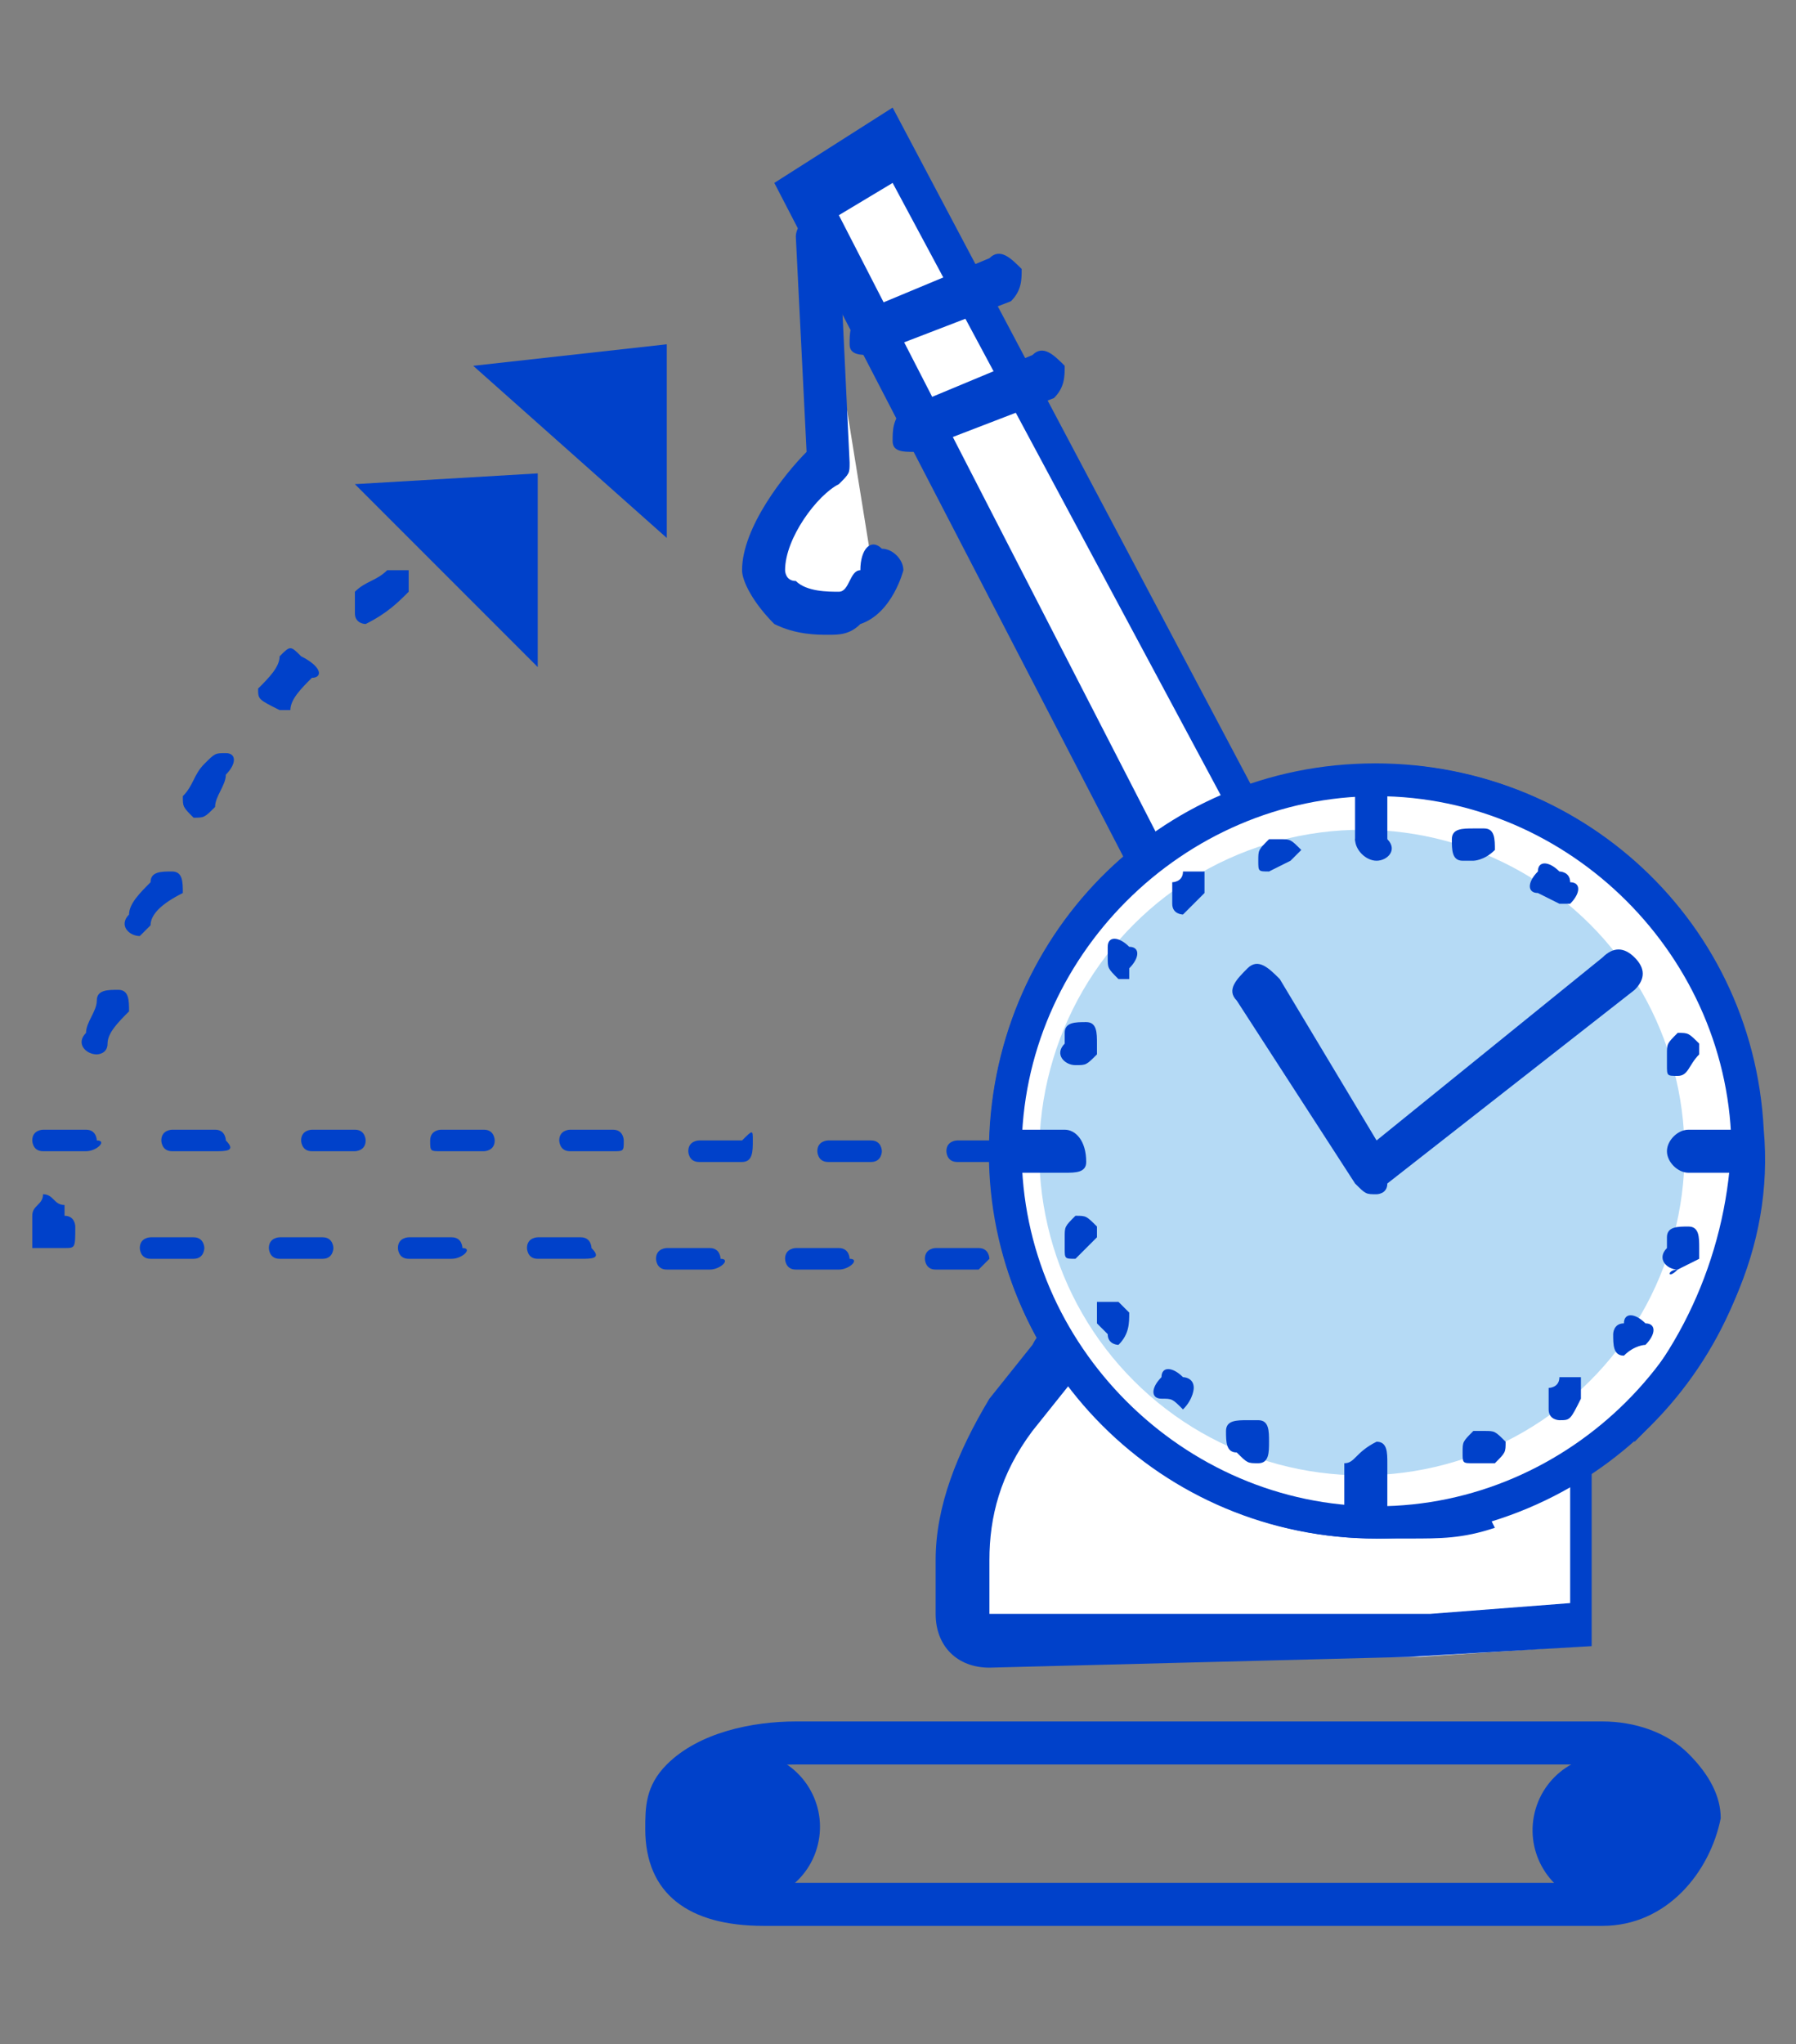
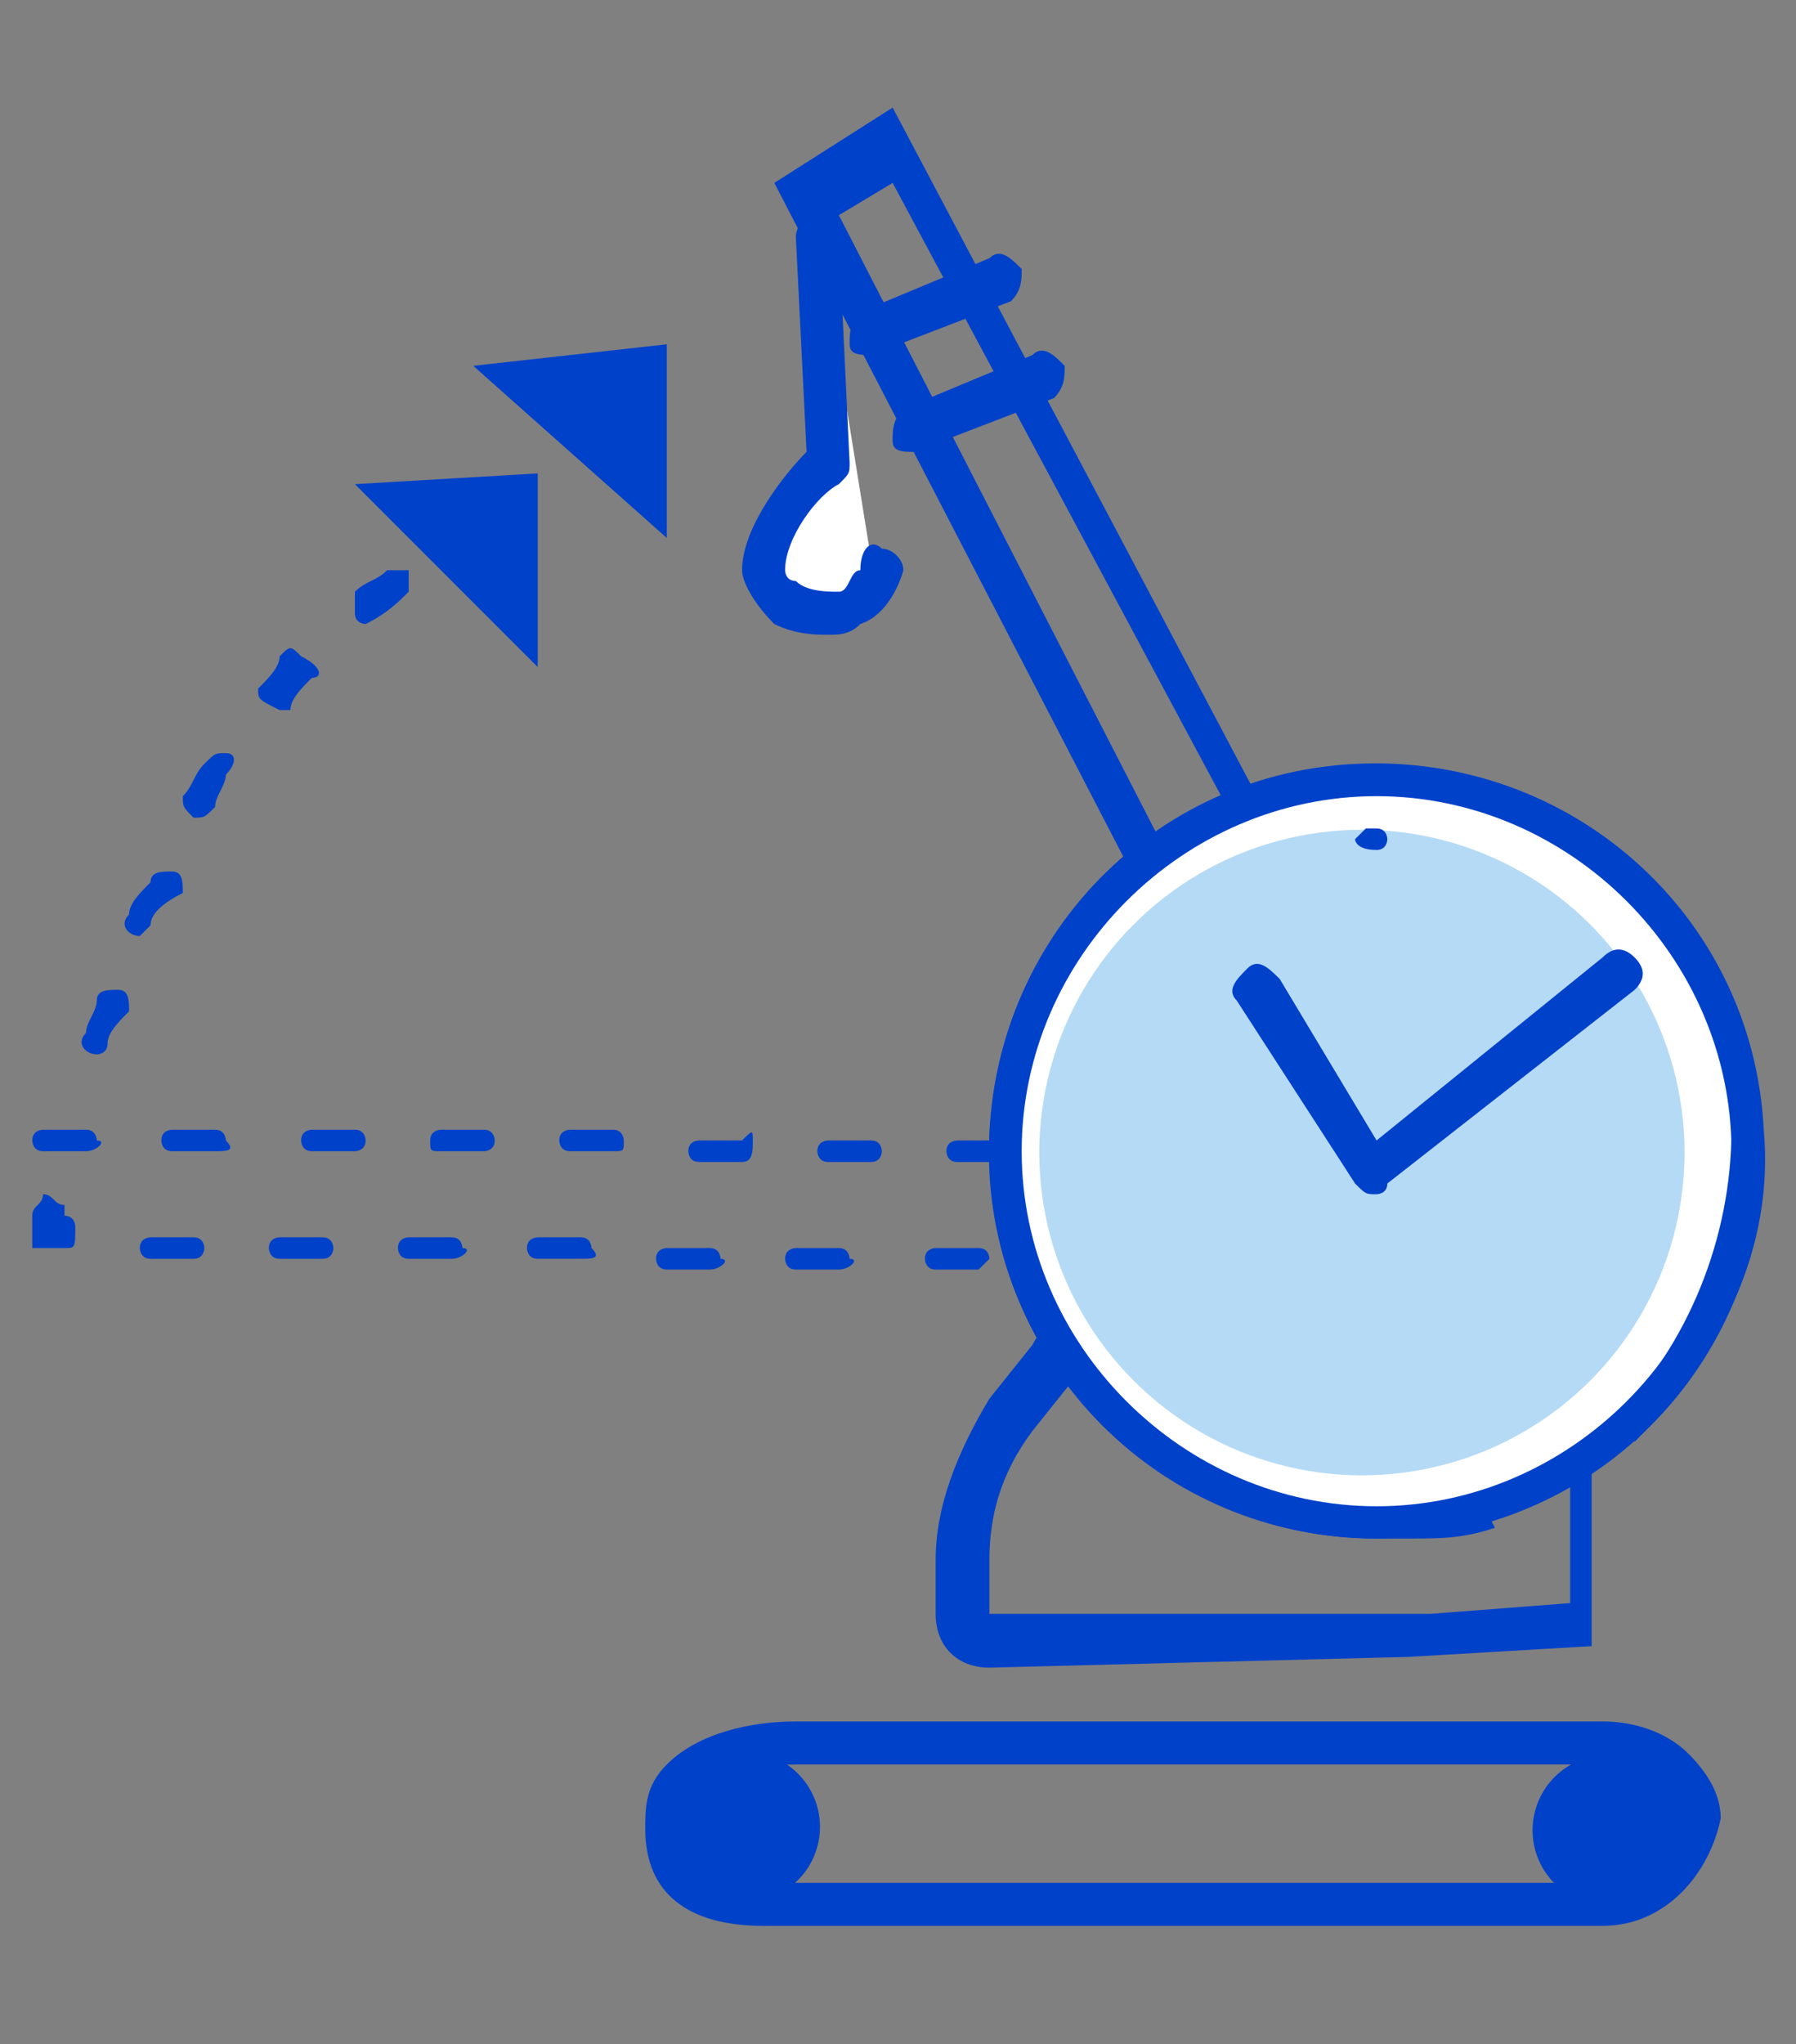
<svg xmlns="http://www.w3.org/2000/svg" version="1.1" id="Слой_2" x="0" y="0" viewBox="0 0 16.7 19" style="enable-background:new 0 0 16.7 19" xml:space="preserve">
  <rect x="0" y="0" width="16.7" height="19" fill="#808080" stroke="none" />
  <style>.st0{fill:#0041ca}.st1{fill:#fff}</style>
  <path class="st0" d="M14.9 17.9H7.1c-.7 0-1.1-.3-1.1-.9 0-.2 0-.4.2-.6.3-.3.8-.4 1.2-.4h7.5c.3 0 .6.1.8.3.2.2.3.4.3.6-.1.5-.5 1-1.1 1zm-7.5-1.5c-.4 0-.7.1-.9.2-.1.1-.1.2-.1.3 0 .3.1.6.7.6h7.7c.4 0 .7-.3.7-.6 0-.1-.1-.2-.1-.3-.1-.1-.3-.2-.5-.2H7.4z" />
  <circle transform="rotate(-79.152 6.9 16.975)" class="st0" cx="6.9" cy="17" r=".7" />
  <circle transform="rotate(-79.152 14.932 16.975)" class="st0" cx="14.9" cy="17" r=".7" />
  <path class="st1" d="M11.2 9v3.5" />
  <path transform="rotate(-89.079 11.213 10.739) scale(1)" class="st0" d="M9.5 10.5H13v.4H9.5z" />
-   <path class="st1" d="M13.2 13.7h-.9l-.2-1.1c0-.1-.1-.1-.2-.1h-1.8c-.1 0-.3.1-.3.2l-.4.5c-.3.4-.5.9-.5 1.4v.5c0 .1.1.3.3.3h4l1.5-.1v-1.6l-1.1-2.3-5.3-10-.7.5 5.6 10.9v.9z" />
  <path class="st0" d="M9.2 15.5c-.3 0-.5-.2-.5-.5v-.5c0-.5.2-1 .5-1.5l.4-.5c.1-.2.3-.3.5-.3H12c.2 0 .3.1.4.3l.1.9h.5l-.1-.7-5.7-11L8.3 1l5.4 10.2 1.1 2.3v1.8l-1.7.1-3.9.1zm.9-2.8c-.1 0-.1 0-.1.1l-.4.5c-.3.4-.4.8-.4 1.2v.5h4.1l1.3-.1v-1.3l-1.1-2.2-5.2-9.7-.5.3 5.5 10.7.1 1.3h-1.3l-.2-1.2h-1.8z" />
  <path class="st0" d="M13.5 12.3h-.1c-.1 0-.1-.1-.1-.2s.1-.1.2-.1h.1c.1 0 .1.1.1.2-.1 0-.1.1-.2.1zm-.8-.4s-.1 0 0 0h-.4c-.1 0-.1-.1-.1-.1 0-.1.1-.1.1-.1h.4c.1 0 .1.1.1.2h-.1zm-1.2 0h-.4c-.1 0-.1-.1-.1-.1 0-.1.1-.1.1-.1h.4c.1 0 .1.1.1.1s0 .1-.1.1zm-1.2-.1h-.4c-.1 0-.1-.1-.1-.1 0-.1.1-.1.1-.1h.4c.1 0 .1.1.1.1 0 .1-.1.1-.1.1zm-1.2 0h-.4c-.1 0-.1-.1-.1-.1 0-.1.1-.1.1-.1h.4c.1 0 .1.1.1.1l-.1.1zm-1.3 0h-.4c-.1 0-.1-.1-.1-.1 0-.1.1-.1.1-.1h.4c.1 0 .1.1.1.1.1 0 0 .1-.1.1zm-1.2 0h-.4c-.1 0-.1-.1-.1-.1 0-.1.1-.1.1-.1h.4c.1 0 .1.1.1.1.1 0 0 .1-.1.1zm-1.2-.1H5c-.1 0-.1-.1-.1-.1 0-.1.1-.1.1-.1h.4c.1 0 .1.1.1.1.1.1 0 .1-.1.1zm-1.2 0h-.4c-.1 0-.1-.1-.1-.1 0-.1.1-.1.1-.1h.4c.1 0 .1.1.1.1.1 0 0 .1-.1.1zm-1.2 0h-.4c-.1 0-.1-.1-.1-.1 0-.1.1-.1.1-.1H3c.1 0 .1.1.1.1s0 .1-.1.1zm-1.2 0h-.4c-.1 0-.1-.1-.1-.1 0-.1.1-.1.1-.1h.4c.1 0 .1.1.1.1s0 .1-.1.1zm-1.2-.1H.3v-.3c0-.1.1-.1.1-.2.1 0 .1.1.2.1v.1c.1 0 .1.1.1.1 0 .2 0 .2-.1.2zm11.1-.8h-.4c-.1 0-.1-.1-.1-.1 0-.1.1-.1.1-.1h.4c.1 0 .1.1.1.1.1 0 0 .1-.1.1zm-1.2 0h-.4c-.1 0-.1-.1-.1-.1 0-.1.1-.1.1-.1h.4c.1 0 .1.1.1.1.1 0 0 .1-.1.1zm-1.2 0h-.4c-.1 0-.1-.1-.1-.1 0-.1.1-.1.1-.1h.4c.1 0 .1.1.1.1s0 .1-.1.1zm-1.2 0h-.4c-.1 0-.1-.1-.1-.1 0-.1.1-.1.1-.1h.4c.1 0 .1.1.1.1s0 .1-.1.1zm-1.2 0h-.4c-.1 0-.1-.1-.1-.1 0-.1.1-.1.1-.1h.4c.1-.1.1-.1.1 0s0 .2-.1.2zm-1.2-.1h-.4c-.1 0-.1-.1-.1-.1 0-.1.1-.1.1-.1h.4c.1 0 .1.1.1.1 0 .1 0 .1-.1.1zm-1.2 0h-.4c-.1 0-.1 0-.1-.1s.1-.1.1-.1h.4c.1 0 .1.1.1.1 0 .1-.1.1-.1.1zm-1.2 0h-.4c-.1 0-.1-.1-.1-.1 0-.1.1-.1.1-.1h.4c.1 0 .1.1.1.1 0 .1-.1.1-.1.1zm-1.3 0h-.4c-.1 0-.1-.1-.1-.1 0-.1.1-.1.1-.1H2c.1 0 .1.1.1.1.1.1 0 .1-.1.1zm-1.2 0H.4c-.1 0-.1-.1-.1-.1 0-.1.1-.1.1-.1h.4c.1 0 .1.1.1.1.1 0 0 .1-.1.1z" />
  <path class="st1" d="m7.6 2.1.1 2.1s-1.1.9-.4 1.3.8-.3.8-.3" />
  <path class="st0" d="M7.7 5.9c-.1 0-.3 0-.5-.1-.2-.2-.3-.4-.3-.5 0-.4.4-.9.6-1.1l-.1-2c0-.1.1-.2.2-.2s.2.1.2.2l.1 2.1c0 .1 0 .1-.1.2-.2.1-.5.5-.5.8 0 0 0 .1.1.1.1.1.3.1.4.1.1 0 .1-.2.2-.2 0-.2.1-.3.2-.2.1 0 .2.1.2.2 0 0-.1.4-.4.5-.1.1-.2.1-.3.1z" />
  <path class="st1" d="m8.1 3.1 1.2-.5" />
  <path class="st0" d="M8.1 3.3c-.1 0-.2 0-.2-.1s0-.2.1-.3l1.2-.5c.1-.1.2 0 .3.1 0 .1 0 .2-.1.3l-1.3.5c.1 0 0 0 0 0z" />
  <g>
    <path class="st1" d="m8.5 4 1.2-.6" />
    <path class="st0" d="M8.5 4.2c-.1 0-.2 0-.2-.1s0-.2.1-.3l1.2-.5c.1-.1.2 0 .3.1 0 .1 0 .2-.1.3l-1.3.5c.1 0 0 0 0 0z" />
  </g>
  <g>
    <path class="st0" d="M5 6.2V4.4l-1.7.1zM6.2 5V3.2l-1.8.2z" />
  </g>
  <g>
    <circle class="st1" cx="12.8" cy="10.7" r="3.5" />
    <path class="st0" d="M12.8 14.3c-2 0-3.6-1.6-3.6-3.6s1.6-3.6 3.6-3.6 3.6 1.6 3.6 3.6-1.6 3.6-3.6 3.6zm0-6.9c-1.8 0-3.3 1.5-3.3 3.3S11 14 12.8 14s3.3-1.5 3.3-3.3-1.5-3.3-3.3-3.3z" />
    <circle transform="rotate(-45.001 12.697 10.75)" cx="12.7" cy="10.7" style="fill:#b5daf5" r="3" />
    <path class="st0" d="M12.8 14.3c-1.9 0-3.5-1.5-3.6-3.4-.1-2 1.4-3.7 3.4-3.8 2-.1 3.7 1.4 3.8 3.4.1 1.1-.4 2.1-1.2 2.9l-.2-.2c.7-.7 1.1-1.7 1.1-2.7 0-.9-.4-1.7-1.1-2.3-.7-.6-1.5-.9-2.4-.9-.9 0-1.7.4-2.3 1.1-.7.7-1 1.6-.9 2.5.1 1.9 1.7 3.3 3.6 3.2.3 0 .5-.1.8-.1l.1.2c-.3.1-.5.1-.8.1h-.3z" />
-     <path class="st0" d="M12.8 7.2c.1 0 .1.1.1.2v.4c.1.1 0 .2-.1.2s-.2-.1-.2-.2v-.4c0-.1 0-.2.2-.2zM12.8 13.4c.1 0 .1.1.1.2v.4c0 .1-.1.2-.2.2s-.2-.1-.2-.2v-.4c.1 0 .1-.1.3-.2zM16.3 10.8c0 .1-.1.1-.2.1h-.4c-.1 0-.2-.1-.2-.2s.1-.2.2-.2h.4c.1 0 .2.1.2.3 0-.1 0 0 0 0zM10.1 10.8c0 .1-.1.1-.2.1h-.4c-.1 0-.2-.1-.2-.2s.1-.2.2-.2h.4c.1 0 .2.1.2.3 0-.1 0 0 0 0zM13.7 13.6c-.1 0-.1 0-.1-.1s0-.1.1-.2h.1c.1 0 .1 0 .2.1 0 .1 0 .1-.1.2h-.2zM11.7 13.6c-.1 0-.1 0-.2-.1-.1 0-.1-.1-.1-.2s.1-.1.2-.1h.1c.1 0 .1.1.1.2s0 .2-.1.2zM14.5 13.2s-.1 0-.1-.1v-.2s.1 0 .1-.1h.2v.2c-.1.2-.1.2-.2.2zM11 13.1c-.1 0-.1 0 0 0-.1-.1-.1-.1-.2-.1s-.1-.1 0-.2c0-.1.1-.1.2 0 0 0 .1 0 .1.1 0 0 0 .1-.1.2zM15.1 12.6c-.1 0-.1-.1-.1-.2 0 0 0-.1.1-.1 0-.1.1-.1.2 0 .1 0 .1.1 0 .2 0 0-.1 0-.2.1.1 0 .1 0 0 0zM10.4 12.5s-.1 0-.1-.1l-.1-.1v-.2h.2l.1.1c0 .1 0 .2-.1.3 0-.1 0 0 0 0zM15.6 11.8c-.1.1-.1 0 0 0-.1 0-.2-.1-.1-.2v-.1c0-.1.1-.1.2-.1s.1.1.1.2v.1l-.2.1zM10 11.7c-.1 0-.1 0-.1-.1v-.1c0-.1 0-.1.1-.2.1 0 .1 0 .2.1v.1l-.2.2zM15.6 10c-.1 0-.1 0-.1-.1v-.1c0-.1 0-.1.1-.2.1 0 .1 0 .2.1v.1c-.1.1-.1.2-.2.2zM10 9.9c-.1 0-.2-.1-.1-.2v-.1c0-.1.1-.1.2-.1s.1.1.1.2v.1c-.1.1-.1.1-.2.1zM10.4 9.1c-.1-.1-.1-.1-.1-.2v-.1c0-.1.1-.1.2 0 .1 0 .1.1 0 .2v.1h-.1zM14.5 8.4c-.1 0-.1 0 0 0l-.2-.1c-.1 0-.1-.1 0-.2 0-.1.1-.1.2 0 0 0 .1 0 .1.1.1 0 .1.1 0 .2h-.1zM11 8.5s-.1 0-.1-.1v-.2s.1 0 .1-.1h.2v.2l-.2.2c.1 0 .1 0 0 0zM13.7 8s-.1 0 0 0h-.1c-.1 0-.1-.1-.1-.2s.1-.1.2-.1h.1c.1 0 .1.1.1.2-.1.1-.2.1-.2.1zM11.8 8.1c-.1 0-.1 0-.1-.1s0-.1.1-.2h.1c.1 0 .1 0 .2.1L12 8l-.2.1z" />
    <g>
      <path class="st0" d="M12.8 7.9c-.2 0-.2-.1-.2-.1l.1-.1h.1c.1 0 .1.1.1.1s0 .1-.1.1z" />
    </g>
    <g>
      <path class="st0" d="M12.8 11.1s-.1 0 0 0c-.1 0-.1 0-.2-.1l-1.1-1.7c-.1-.1 0-.2.1-.3.1-.1.2 0 .3.1l.9 1.5 2.1-1.7c.1-.1.2-.1.3 0 .1.1.1.2 0 .3L12.9 11c0 .1-.1.1-.1.1z" />
    </g>
  </g>
  <g>
    <path class="st0" d="M.9 9.8s-.1 0 0 0c-.1 0-.2-.1-.1-.2 0-.1.1-.2.1-.3 0-.1.1-.1.2-.1s.1.1.1.2c-.1.1-.2.2-.2.3 0 .1-.1.1-.1.1zm.4-1.1c-.1 0-.1 0 0 0-.1 0-.2-.1-.1-.2 0-.1.1-.2.2-.3 0-.1.1-.1.2-.1s.1.1.1.2c-.2.1-.3.2-.3.3l-.1.1zm.5-1.1c-.1-.1-.1-.1-.1-.2.1-.1.1-.2.2-.3C2 7 2 7 2.1 7s.1.1 0 .2c0 .1-.1.2-.1.3-.1.1-.1.1-.2.1zm.8-1c-.1 0-.1 0 0 0-.2-.1-.2-.1-.2-.2.1-.1.2-.2.2-.3.1-.1.1-.1.2 0 .2.1.2.2.1.2-.1.1-.2.2-.2.3h-.1zm.8-.8s-.1 0-.1-.1v-.2c.1-.1.2-.1.3-.2h.2v.2c-.1.1-.2.2-.4.3.1 0 .1 0 0 0z" />
  </g>
</svg>